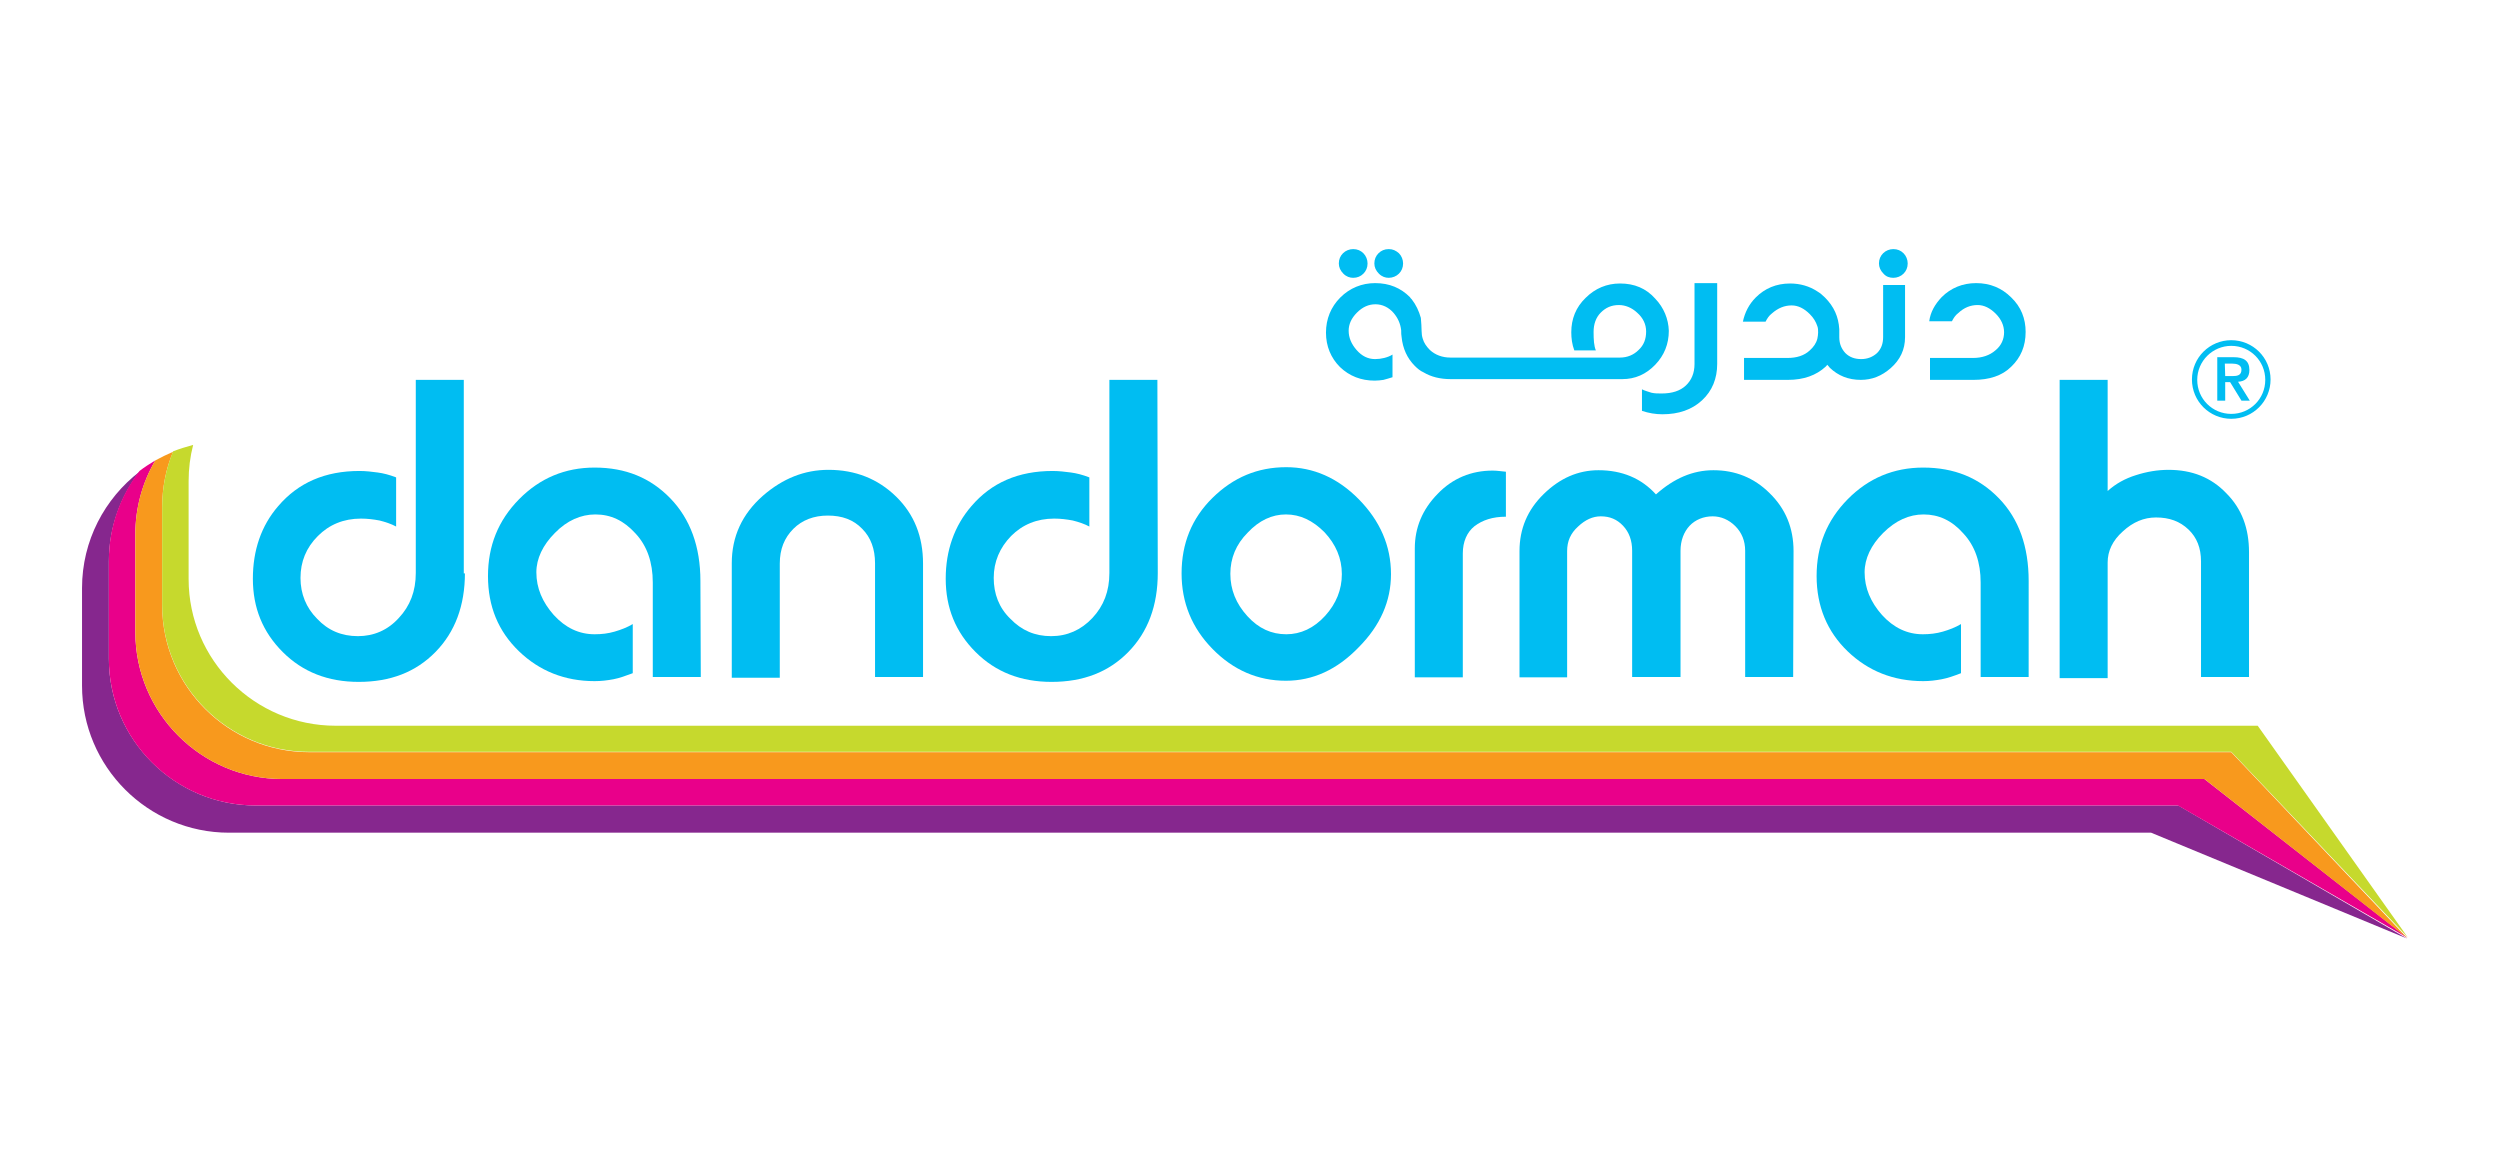
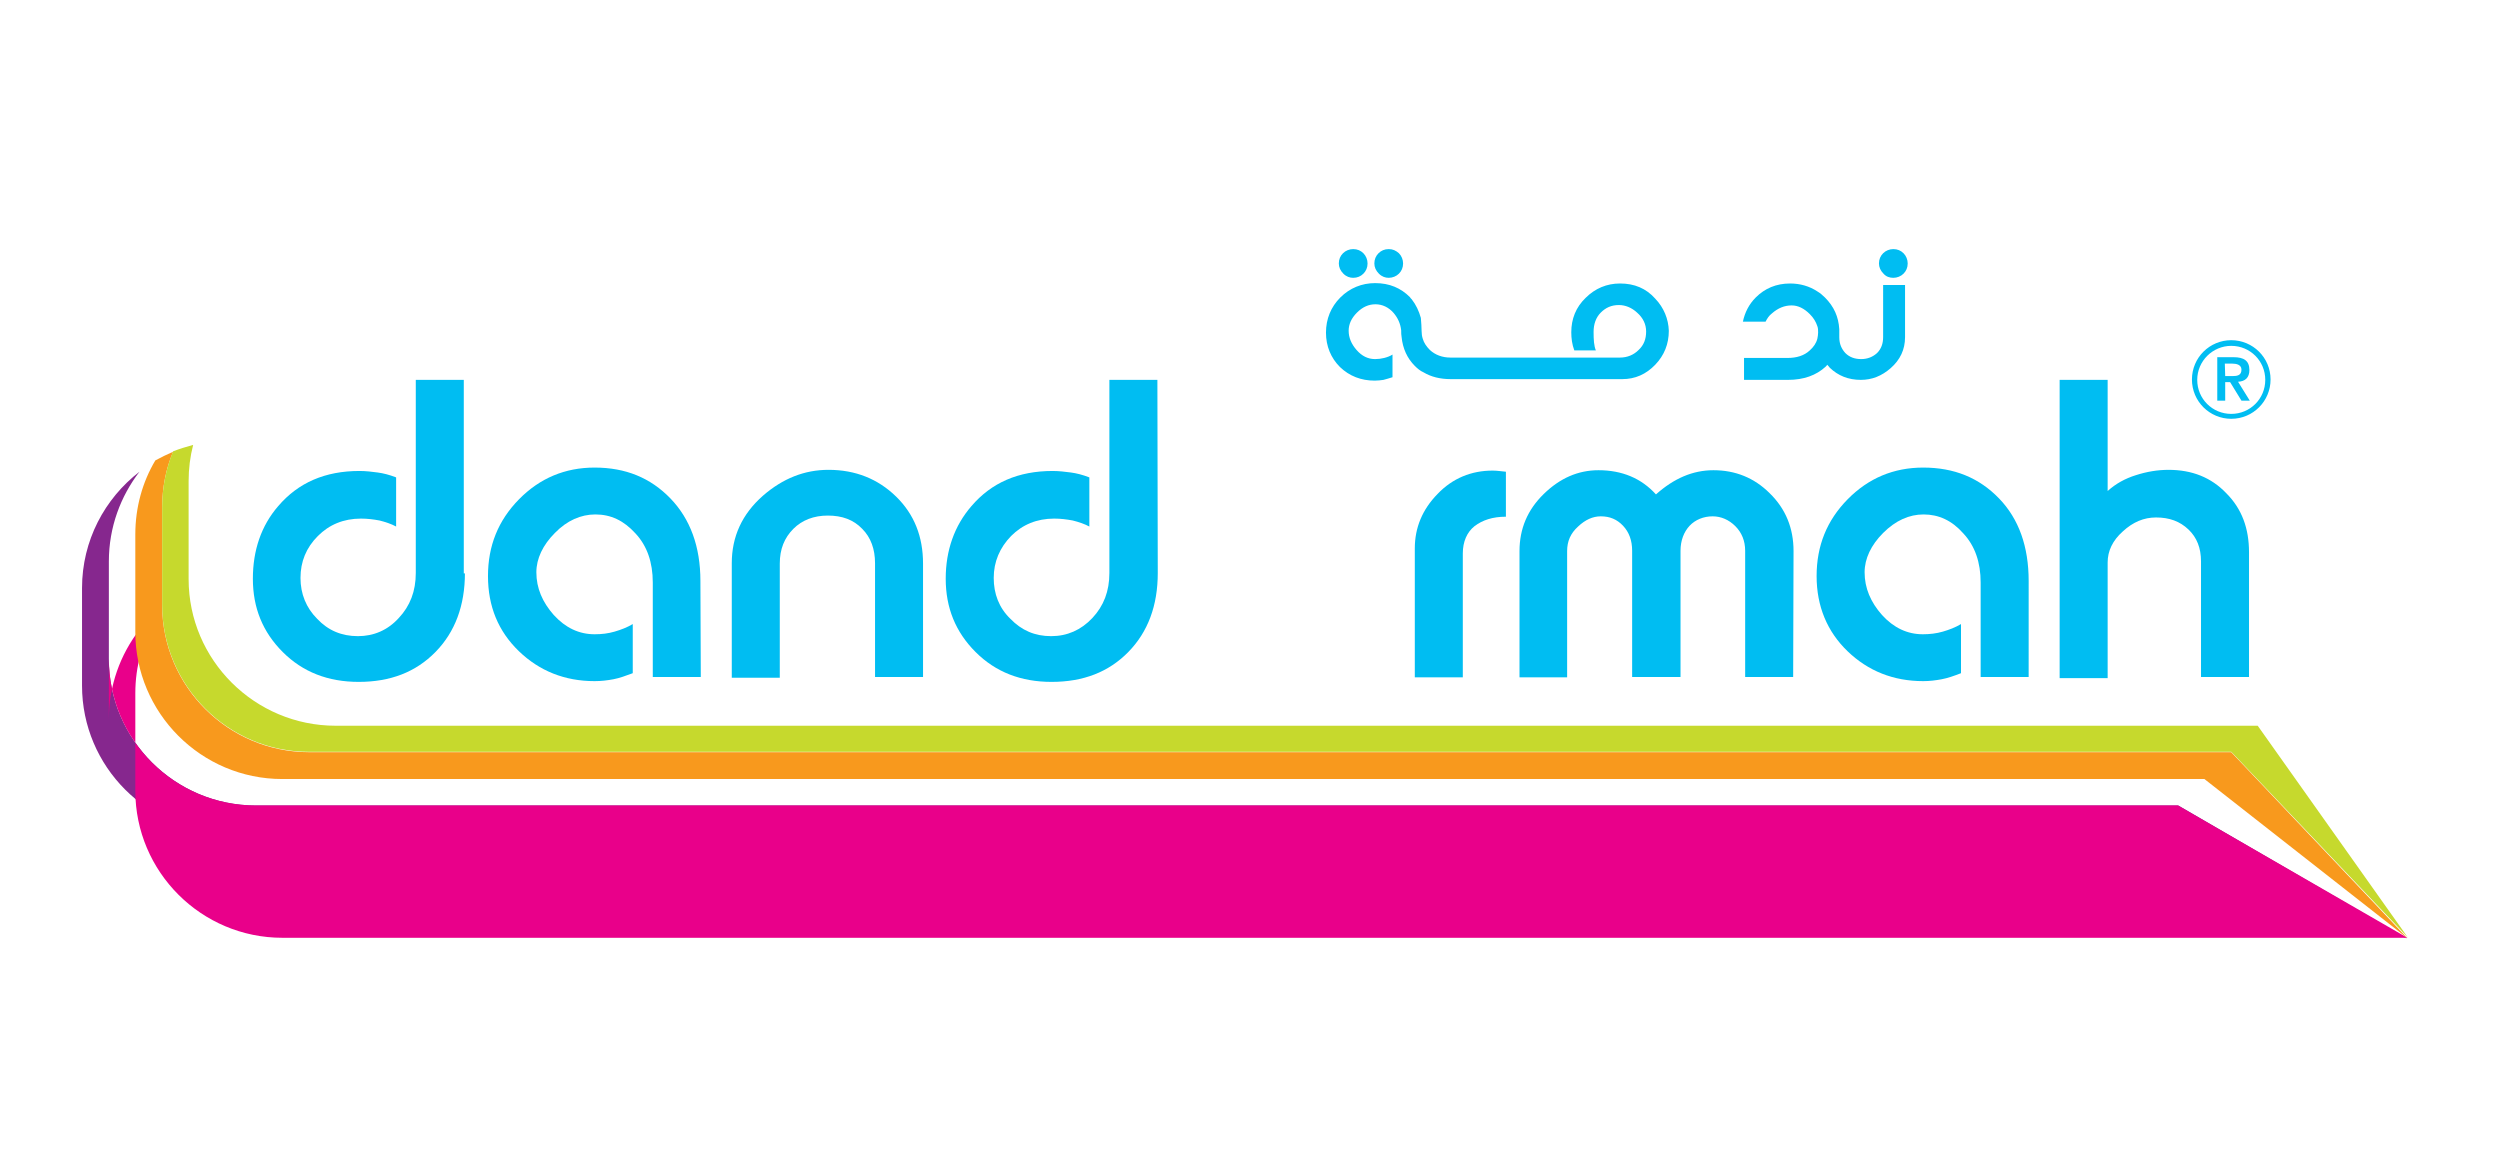
<svg xmlns="http://www.w3.org/2000/svg" version="1.1" id="Layer_1" x="0px" y="0px" viewBox="0 0 661.4 305" style="enable-background:new 0 0 661.4 305;" xml:space="preserve">
  <style type="text/css">
	.st0{fill:#00BDF2;}
	.st1{fill:#86278E;}
	.st2{fill:#E9008A;}
	.st3{fill:#F8991D;}
	.st4{fill:#C6D92D;}
</style>
  <path class="st0" d="M123,151.6c0,8.6-2.6,15.6-7.8,20.9c-5.2,5.3-11.9,7.9-20.3,7.9c-8.1,0-14.8-2.6-20.1-7.9  c-5.3-5.3-7.9-11.7-7.9-19.4c0-7.5,2.2-14,6.7-19.2c5.3-6.2,12.4-9.3,21.5-9.3c1.7,0,3.3,0.2,4.8,0.4s3.1,0.6,4.9,1.3v13  c-1.3-0.7-2.8-1.2-4.4-1.6c-1.6-0.3-3.2-0.5-4.9-0.5c-4.6,0-8.4,1.6-11.4,4.6c-3.1,3.1-4.6,6.8-4.6,11.1c0,4.2,1.5,7.9,4.4,10.8  c2.9,3.1,6.5,4.6,10.8,4.6c4.2,0,7.9-1.6,10.8-4.8c3-3.2,4.5-7.1,4.5-11.9v-51.1h12.7v51.2H123z" />
  <path class="st0" d="M185.4,179.1h-12.7v-25c0-5.3-1.5-9.7-4.6-13c-3.1-3.4-6.5-5-10.6-5c-3.8,0-7.5,1.6-10.7,4.9  c-3.2,3.2-4.9,6.8-4.9,10.4c0,4.2,1.6,7.9,4.6,11.3c3.1,3.4,6.7,5.1,10.8,5.1c1.9,0,3.6-0.2,5.3-0.7c1.7-0.5,3.3-1.1,4.8-2v13  c-1.9,0.7-3.5,1.3-5.1,1.6c-1.6,0.3-3.2,0.5-5,0.5c-7.9,0-14.6-2.7-20-7.9c-5.5-5.3-8.2-11.9-8.2-19.9s2.7-14.7,8.2-20.3  c5.5-5.6,12.2-8.4,20-8.4c8.2,0,14.8,2.7,20.1,8.2c5.2,5.4,7.9,12.7,7.9,21.8L185.4,179.1L185.4,179.1z" />
  <path class="st0" d="M244.2,179.1h-12.7V149c0-3.7-1.1-6.8-3.4-9.1c-2.3-2.4-5.3-3.5-9.1-3.5c-3.7,0-6.8,1.2-9.1,3.5  c-2.4,2.4-3.6,5.4-3.6,9.2v30.2h-12.7v-30.3c0-7,2.7-13,8.3-17.9c5.2-4.5,10.9-6.8,17.3-6.8c7.1,0,13.1,2.4,17.9,7.1  c4.8,4.7,7.1,10.6,7.1,17.7L244.2,179.1L244.2,179.1z" />
  <path class="st0" d="M306.3,151.6c0,8.6-2.6,15.6-7.8,20.9s-11.9,7.9-20.3,7.9c-8.1,0-14.8-2.6-20.1-7.9c-5.3-5.3-7.9-11.7-7.9-19.4  c0-7.5,2.3-14,6.8-19.2c5.3-6.2,12.4-9.3,21.5-9.3c1.6,0,3.3,0.2,4.8,0.4c1.5,0.2,3.1,0.6,4.9,1.3v13c-1.3-0.7-2.8-1.2-4.4-1.6  c-1.6-0.3-3.2-0.5-4.9-0.5c-4.6,0-8.4,1.6-11.4,4.6c-3,3.1-4.6,6.8-4.6,11.1c0,4.2,1.4,7.9,4.4,10.8c3,3.1,6.5,4.6,10.8,4.6  c4.2,0,7.9-1.6,10.9-4.8c3-3.2,4.5-7.1,4.5-11.9v-51.1h12.7L306.3,151.6L306.3,151.6z" />
-   <path class="st0" d="M368,151.9c0,7.1-2.8,13.6-8.6,19.4c-5.7,5.9-12.1,8.8-19.2,8.8c-7.4,0-13.9-2.8-19.4-8.4  c-5.5-5.6-8.2-12.3-8.2-20c0-7.9,2.7-14.6,8.2-20c5.5-5.4,11.9-8.1,19.5-8.1c7.1,0,13.6,2.8,19.2,8.5  C365.1,137.8,368,144.4,368,151.9 M355,151.9c0-4.2-1.6-7.9-4.6-11.1c-3.1-3.1-6.4-4.7-10.2-4.7c-3.7,0-7.1,1.6-10.1,4.8  c-3.1,3.1-4.6,6.8-4.6,10.9c0,4.2,1.5,7.9,4.5,11.2s6.4,4.8,10.3,4.8c3.8,0,7.3-1.6,10.3-4.9C353.5,159.7,355,156,355,151.9" />
  <path class="st0" d="M398.4,136.7c-3.5,0-6.2,0.9-8.3,2.5c-2,1.6-3.1,4.1-3.1,7.2v32.8h-12.7v-34.1c0-5.5,2-10.3,6-14.4  c4-4.2,9-6.2,14.6-6.2c1.2,0,2.3,0.2,3.5,0.3L398.4,136.7L398.4,136.7z" />
  <path class="st0" d="M474.4,179.1h-12.7v-33.4c0-2.6-0.9-4.8-2.6-6.5c-1.7-1.7-3.8-2.6-6-2.6c-2.4,0-4.6,0.9-6.1,2.5  s-2.4,3.9-2.4,6.6v33.4h-12.8v-33.4c0-2.7-0.8-4.9-2.4-6.6c-1.6-1.7-3.5-2.5-5.9-2.5c-2.1,0-4.1,0.9-6,2.7c-2,1.8-2.9,3.9-2.9,6.5  v33.4h-12.6v-33.4c0-5.9,2.1-10.9,6.4-15.1c4.3-4.2,9.1-6.3,14.5-6.3c6.2,0,11.3,2.1,15.2,6.4c4.7-4.2,9.7-6.4,15.2-6.4  c5.8,0,10.8,2,14.9,6.1c4.2,4.1,6.3,9.2,6.3,15.3L474.4,179.1L474.4,179.1z" />
  <path class="st0" d="M536.7,179.1h-12.7v-25c0-5.3-1.5-9.7-4.6-13c-3-3.4-6.5-5-10.5-5c-3.8,0-7.4,1.6-10.7,4.9  c-3.2,3.2-4.9,6.8-4.9,10.4c0,4.2,1.6,7.9,4.6,11.3c3.1,3.4,6.7,5.1,10.8,5.1c1.8,0,3.6-0.2,5.3-0.7s3.3-1.1,4.8-2v13  c-1.8,0.7-3.5,1.3-5.1,1.6s-3.2,0.5-4.9,0.5c-7.9,0-14.6-2.7-20-7.9s-8.2-11.9-8.2-19.9s2.7-14.7,8.2-20.3c5.5-5.6,12.2-8.4,20-8.4  c8.2,0,14.8,2.7,20.1,8.2c5.2,5.4,7.8,12.7,7.8,21.8L536.7,179.1L536.7,179.1z" />
  <path class="st0" d="M595,179.1h-12.7v-30.6c0-3.5-1.1-6.3-3.3-8.4c-2.3-2.2-5.1-3.2-8.6-3.2c-3.2,0-6.1,1.2-8.8,3.7  c-2.7,2.4-4,5.2-4,8.2v30.6h-12.7v-78.9h12.7v29.4c2.1-1.9,4.6-3.3,7.5-4.2c2.8-0.9,5.7-1.4,8.6-1.4c6.2,0,11.3,2,15.3,6.2  c4.1,4.1,6,9.3,6,15.6V179.1z" />
-   <path class="st0" d="M454.3,74.9v21.4c0,3.8-1.3,7.1-4,9.6c-2.7,2.5-6.2,3.7-10.5,3.7c-1.8,0-3.6-0.3-5.4-0.9v-5.7  c0.8,0.4,1.6,0.6,2.5,0.9c0.9,0.2,1.7,0.2,2.7,0.2c2.8,0,4.9-0.7,6.4-2.1c1.5-1.4,2.3-3.3,2.3-5.7V74.9H454.3z" />
  <path class="st0" d="M367.4,73.5c1,0,2-0.4,2.7-1.1c0.7-0.7,1.1-1.6,1.1-2.7c0-1-0.4-2-1.1-2.7c-0.8-0.7-1.6-1.1-2.7-1.1  c-1.1,0-2,0.4-2.7,1.1c-0.7,0.7-1.1,1.6-1.1,2.7c0,1,0.4,1.9,1.2,2.7C365.6,73.2,366.5,73.5,367.4,73.5" />
  <path class="st0" d="M358,73.5c1.1,0,2-0.4,2.7-1.1c0.7-0.7,1.1-1.6,1.1-2.7c0-1-0.4-2-1.1-2.7c-0.7-0.7-1.6-1.1-2.7-1.1  c-1,0-2,0.4-2.7,1.1c-0.7,0.7-1.1,1.6-1.1,2.7c0,1,0.4,1.9,1.2,2.7C356.2,73.2,357.1,73.5,358,73.5" />
  <path class="st0" d="M437.9,79c-2.4-2.7-5.5-4-9.3-4c-3.5,0-6.6,1.3-9.1,3.8c-2.6,2.5-3.8,5.6-3.8,9.1c0,1.6,0.2,3.2,0.8,4.8h5.7  c-0.5-1.2-0.6-2.8-0.6-4.9c0-2,0.6-3.8,1.9-5.1c1.3-1.3,2.8-2,4.8-2c1.7,0,3.4,0.7,4.8,2c1.6,1.4,2.4,3.1,2.4,5c0,2-0.6,3.6-2,4.9  c-1.3,1.3-3,2-4.9,2H407h-23.3c-2.1,0-4-0.7-5.4-2c-0.9-0.9-1.6-1.9-1.9-3c-0.2-0.6-0.3-1.3-0.3-2c0-0.5-0.1-2.8-0.2-3.5  c-0.5-1.8-1.3-3.5-2.4-4.9c-0.2-0.2-0.4-0.4-0.5-0.6c-2.4-2.4-5.4-3.7-9.2-3.7c-3.5,0-6.7,1.3-9.2,3.8c-2.5,2.5-3.8,5.7-3.8,9.3  s1.3,6.7,3.7,9.1c2.5,2.4,5.6,3.6,9.2,3.6c0.8,0,1.6-0.1,2.3-0.2c0.7-0.2,1.5-0.4,2.4-0.7v-6c-0.6,0.4-1.4,0.7-2.2,0.9  s-1.6,0.3-2.4,0.3c-1.9,0-3.5-0.8-4.9-2.4c-1.4-1.6-2.1-3.3-2.1-5.1c0-1.7,0.7-3.3,2.2-4.8c1.5-1.5,3.1-2.2,4.9-2.2  c1.8,0,3.5,0.8,4.8,2.3c1.1,1.3,1.8,2.8,2,4.6v0.2c0,0.5,0,1,0.1,1.5c0.3,3.1,1.5,5.7,3.5,7.7c0.7,0.7,1.4,1.3,2.3,1.7  c2,1.2,4.4,1.8,7.2,1.8h21.6h1.8h22c3.4,0,6.3-1.3,8.7-3.8s3.6-5.5,3.6-9C441.4,84.4,440.2,81.4,437.9,79" />
-   <path class="st0" d="M513.7,78.6c2.4-2.4,5.5-3.7,9.1-3.7c3.7,0,6.8,1.3,9.3,3.8c2.6,2.5,3.8,5.6,3.8,9.1c0,3.8-1.3,6.8-3.8,9.2  c-2.4,2.4-5.8,3.5-10,3.5h-11.5v-5.8H522c2.4,0,4.4-0.7,5.9-2c1.6-1.3,2.3-3,2.3-4.8c0-1.8-0.8-3.5-2.2-4.9  c-1.5-1.5-3.1-2.3-4.8-2.3c-1.9,0-3.6,0.7-5.1,2.1c-0.8,0.6-1.3,1.4-1.7,2.2h-6C510.7,82.6,511.9,80.5,513.7,78.6" />
  <path class="st0" d="M500.9,73.5c1,0,2-0.4,2.7-1.1c0.7-0.7,1.1-1.6,1.1-2.7c0-1-0.4-2-1.1-2.7c-0.7-0.7-1.6-1.1-2.7-1.1  c-1,0-2,0.4-2.7,1.1c-0.7,0.7-1.1,1.6-1.1,2.7c0,1,0.4,1.9,1.2,2.7C499,73.2,499.9,73.5,500.9,73.5" />
  <path class="st0" d="M498.2,89.2c0,1.7-0.5,3.1-1.6,4.2c-1.1,1-2.5,1.6-4.2,1.6c-1.7,0-3.1-0.5-4.2-1.6c-1-1.1-1.6-2.4-1.6-4.2v-0.5  c0-0.2,0-0.5,0-0.8s0-0.5,0-0.8c-0.2-3.3-1.4-6-3.8-8.4c-0.6-0.6-1.3-1.2-2-1.6c-2.1-1.4-4.6-2.1-7.2-2.1c-3.7,0-6.7,1.3-9.1,3.7  c-1.8,1.8-2.9,4-3.4,6.4h6c0.4-0.8,0.9-1.6,1.7-2.2c1.6-1.4,3.3-2.1,5.2-2.1c1.7,0,3.3,0.8,4.8,2.3c1,1,1.6,2,2,3.2  c0.2,0.5,0.2,1.1,0.2,1.7c0,0.5-0.1,1.1-0.2,1.6c-0.3,1.2-1,2.2-2,3.1c-1.5,1.4-3.5,2-5.9,2h-11.5v5.8H473c4.2,0,7.5-1.2,10-3.5  c0.2-0.2,0.3-0.3,0.4-0.5c0.2,0.2,0.5,0.5,0.7,0.8c2.2,2.1,4.9,3.2,8.2,3.2c2.9,0,5.5-1,7.9-3.1c2.5-2.2,3.8-4.9,3.8-8.2V75.4h-5.8  L498.2,89.2L498.2,89.2z" />
  <path class="st1" d="M576.3,213.1H67.7c-21.4,0-38.9-17.4-38.9-38.8v-25.8c0-9,3.1-17.2,8.1-23.7c-9.2,7.1-15.2,18.2-15.2,30.8v25.8  c0,21.4,17.4,38.9,38.9,38.9h508.5l67.7,28L576.3,213.1z" />
-   <path class="st2" d="M28.8,174.3c0,21.4,17.4,38.8,38.9,38.8h508.5l60.7,35l-53.7-42H74.7c-21.4,0-38.9-17.4-38.9-38.9v-25.8  c0-7.1,1.9-13.8,5.3-19.6c-1.5,0.9-2.9,1.8-4.2,2.8c-5.1,6.6-8.1,14.8-8.1,23.7V174.3z" />
+   <path class="st2" d="M28.8,174.3c0,21.4,17.4,38.8,38.9,38.8h508.5l60.7,35H74.7c-21.4,0-38.9-17.4-38.9-38.9v-25.8  c0-7.1,1.9-13.8,5.3-19.6c-1.5,0.9-2.9,1.8-4.2,2.8c-5.1,6.6-8.1,14.8-8.1,23.7V174.3z" />
  <path class="st3" d="M81.8,199c-21.4,0-38.9-17.4-38.9-38.9v-25.8c0-5.3,1-10.3,2.9-14.8c-1.6,0.7-3.2,1.5-4.7,2.3  c-3.4,5.7-5.3,12.4-5.3,19.6v25.8c0,21.4,17.4,38.9,38.9,38.9h508.5l53.7,42.1L590.3,199H81.8z" />
  <path class="st4" d="M88.8,192c-21.4,0-38.9-17.4-38.9-38.8v-25.9c0-3.3,0.4-6.5,1.2-9.6c-1.8,0.5-3.5,1-5.3,1.7  c-1.9,4.6-2.9,9.6-2.9,14.8v25.8c0,21.4,17.4,38.9,38.9,38.9h508.5l46.7,49.1L597.3,192H88.8z" />
  <path class="st0" d="M586.6,94.5h4.3c2.7,0,4.2,0.9,4.2,3.4c0,2-1.1,3-3,3.1l3.1,5h-2.2l-3-4.9h-1.3v4.9h-2.1L586.6,94.5L586.6,94.5  z M588.7,99.5h1.9c1.3,0,2.4-0.2,2.4-1.7c0-1.3-1.3-1.6-2.4-1.6h-2L588.7,99.5L588.7,99.5z" />
  <path class="st0" d="M590.3,110.8c-5.7,0-10.4-4.6-10.4-10.4S584.6,90,590.3,90s10.4,4.6,10.4,10.4  C600.7,106.1,596.1,110.8,590.3,110.8 M590.3,91.5c-4.9,0-9,4-9,9s4,9,9,9s9-4,9-9C599.3,95.5,595.3,91.5,590.3,91.5" />
</svg>